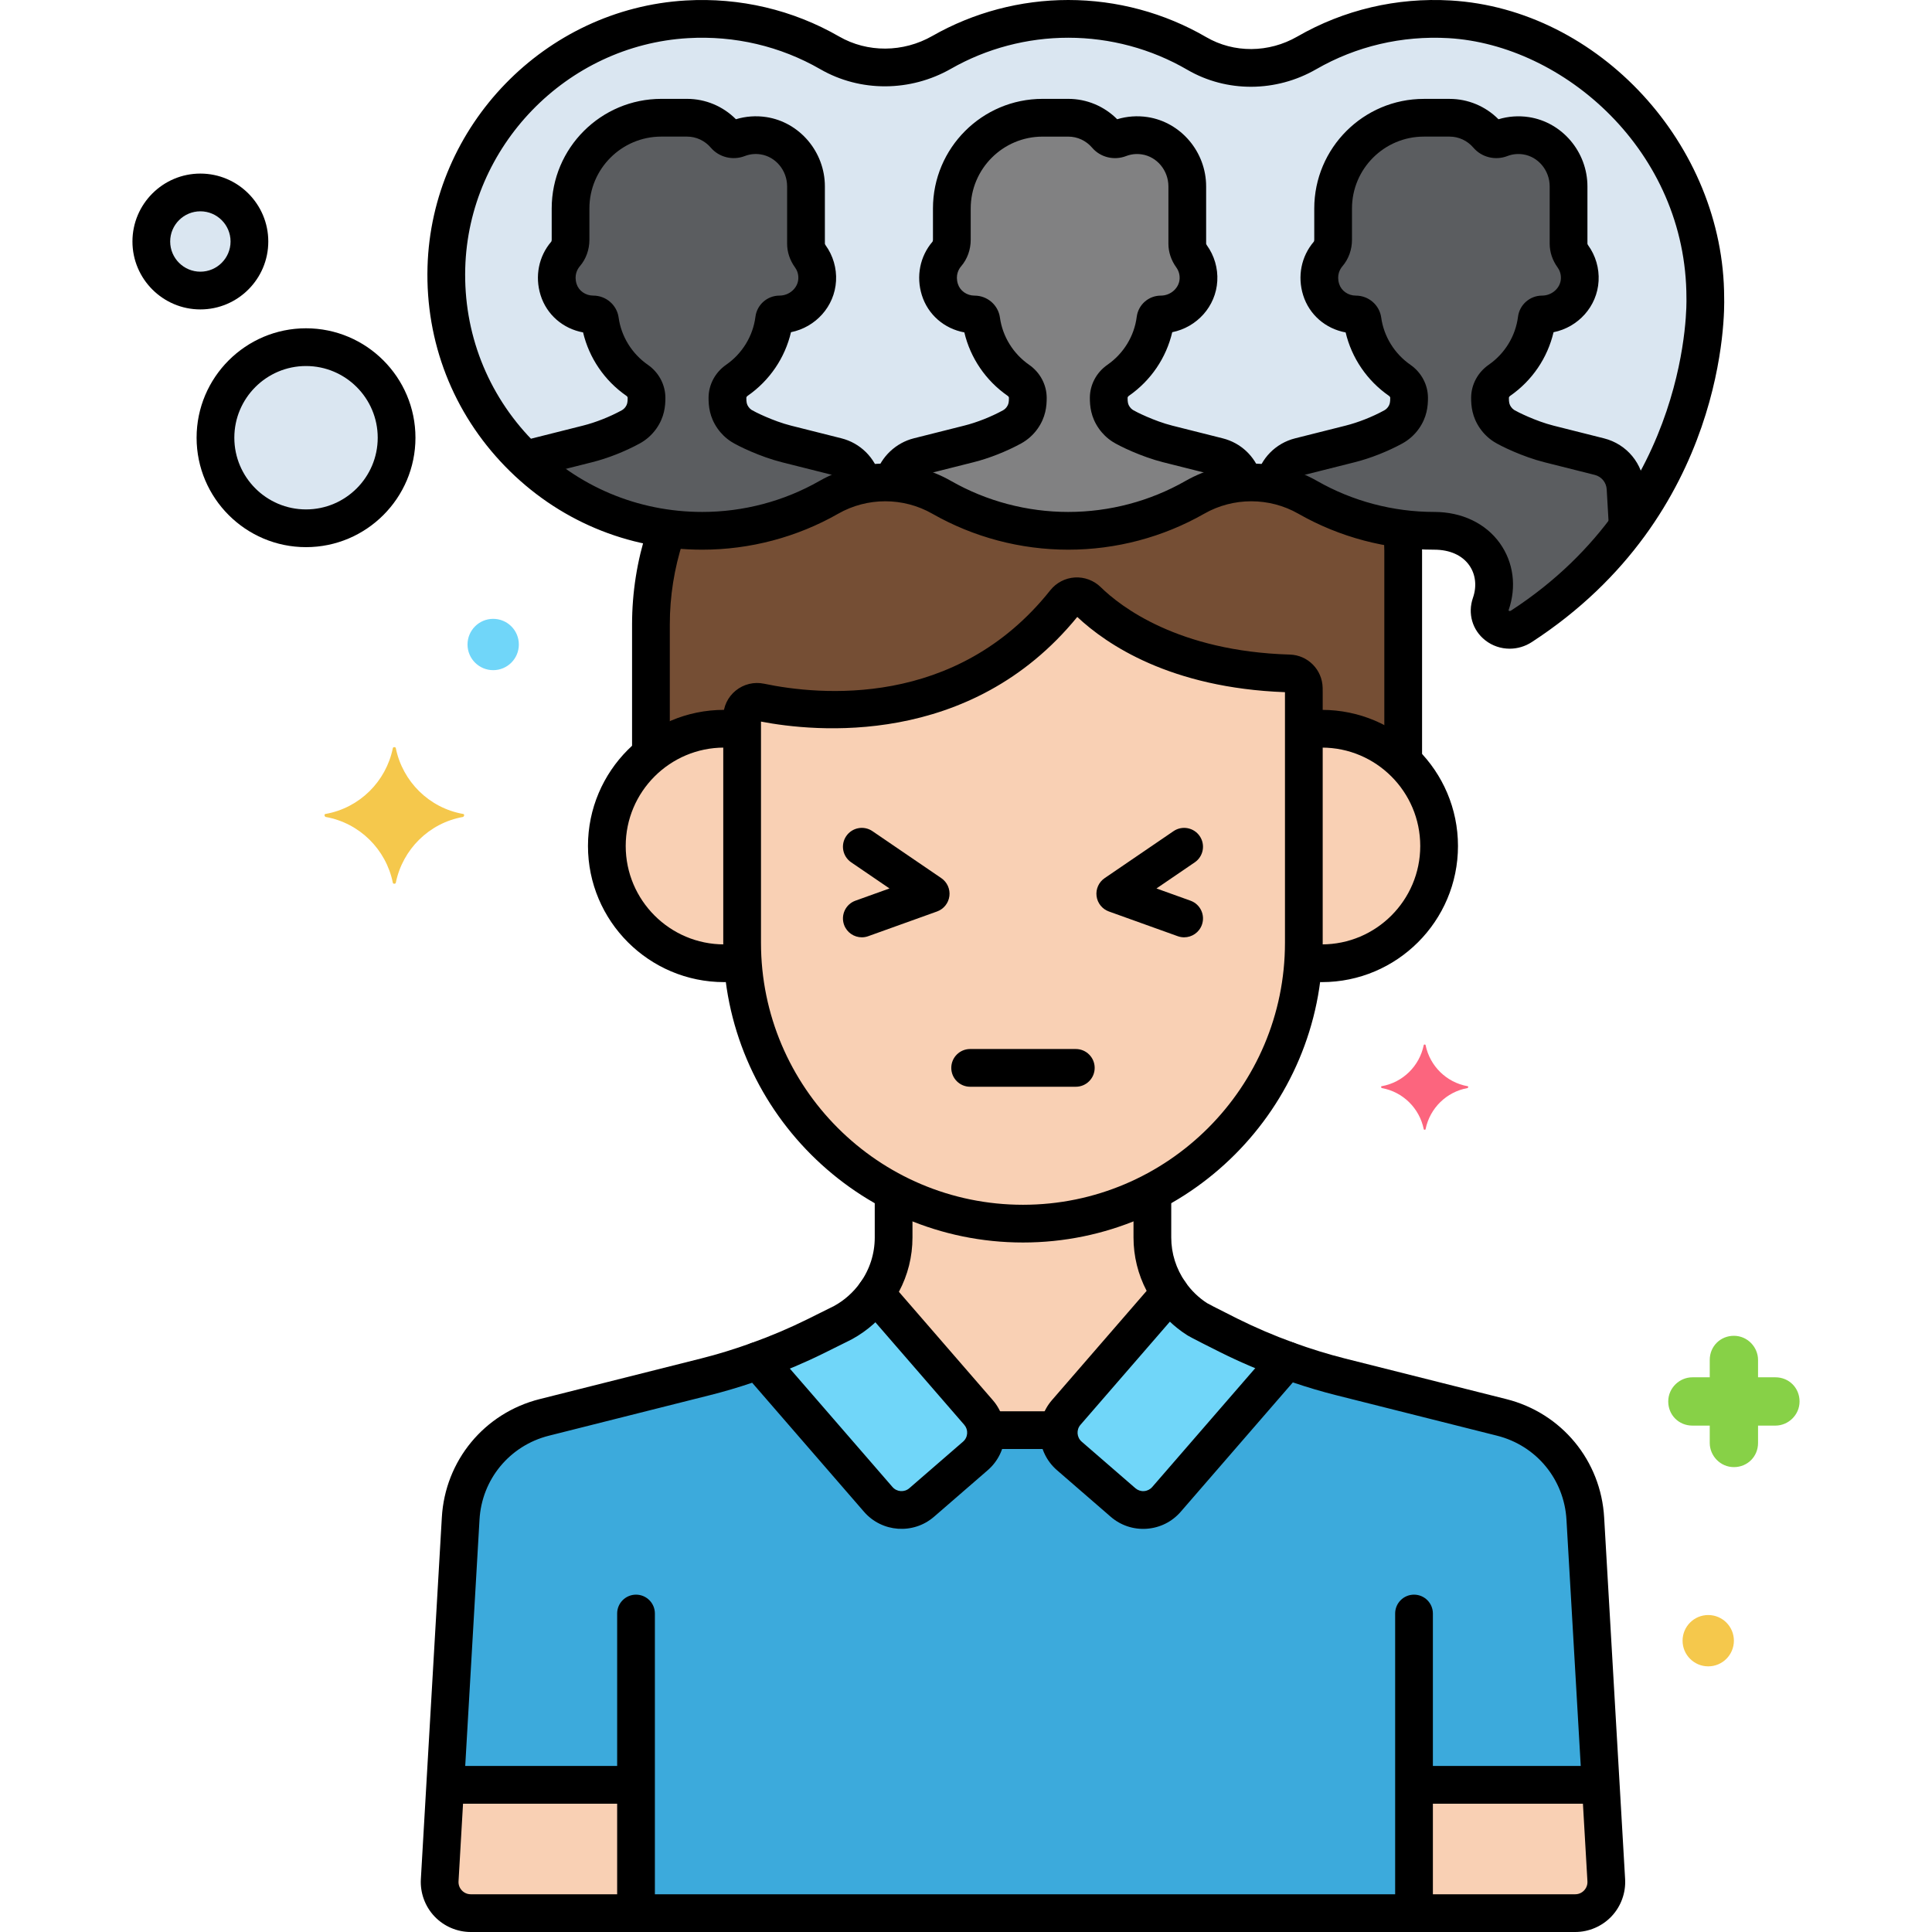
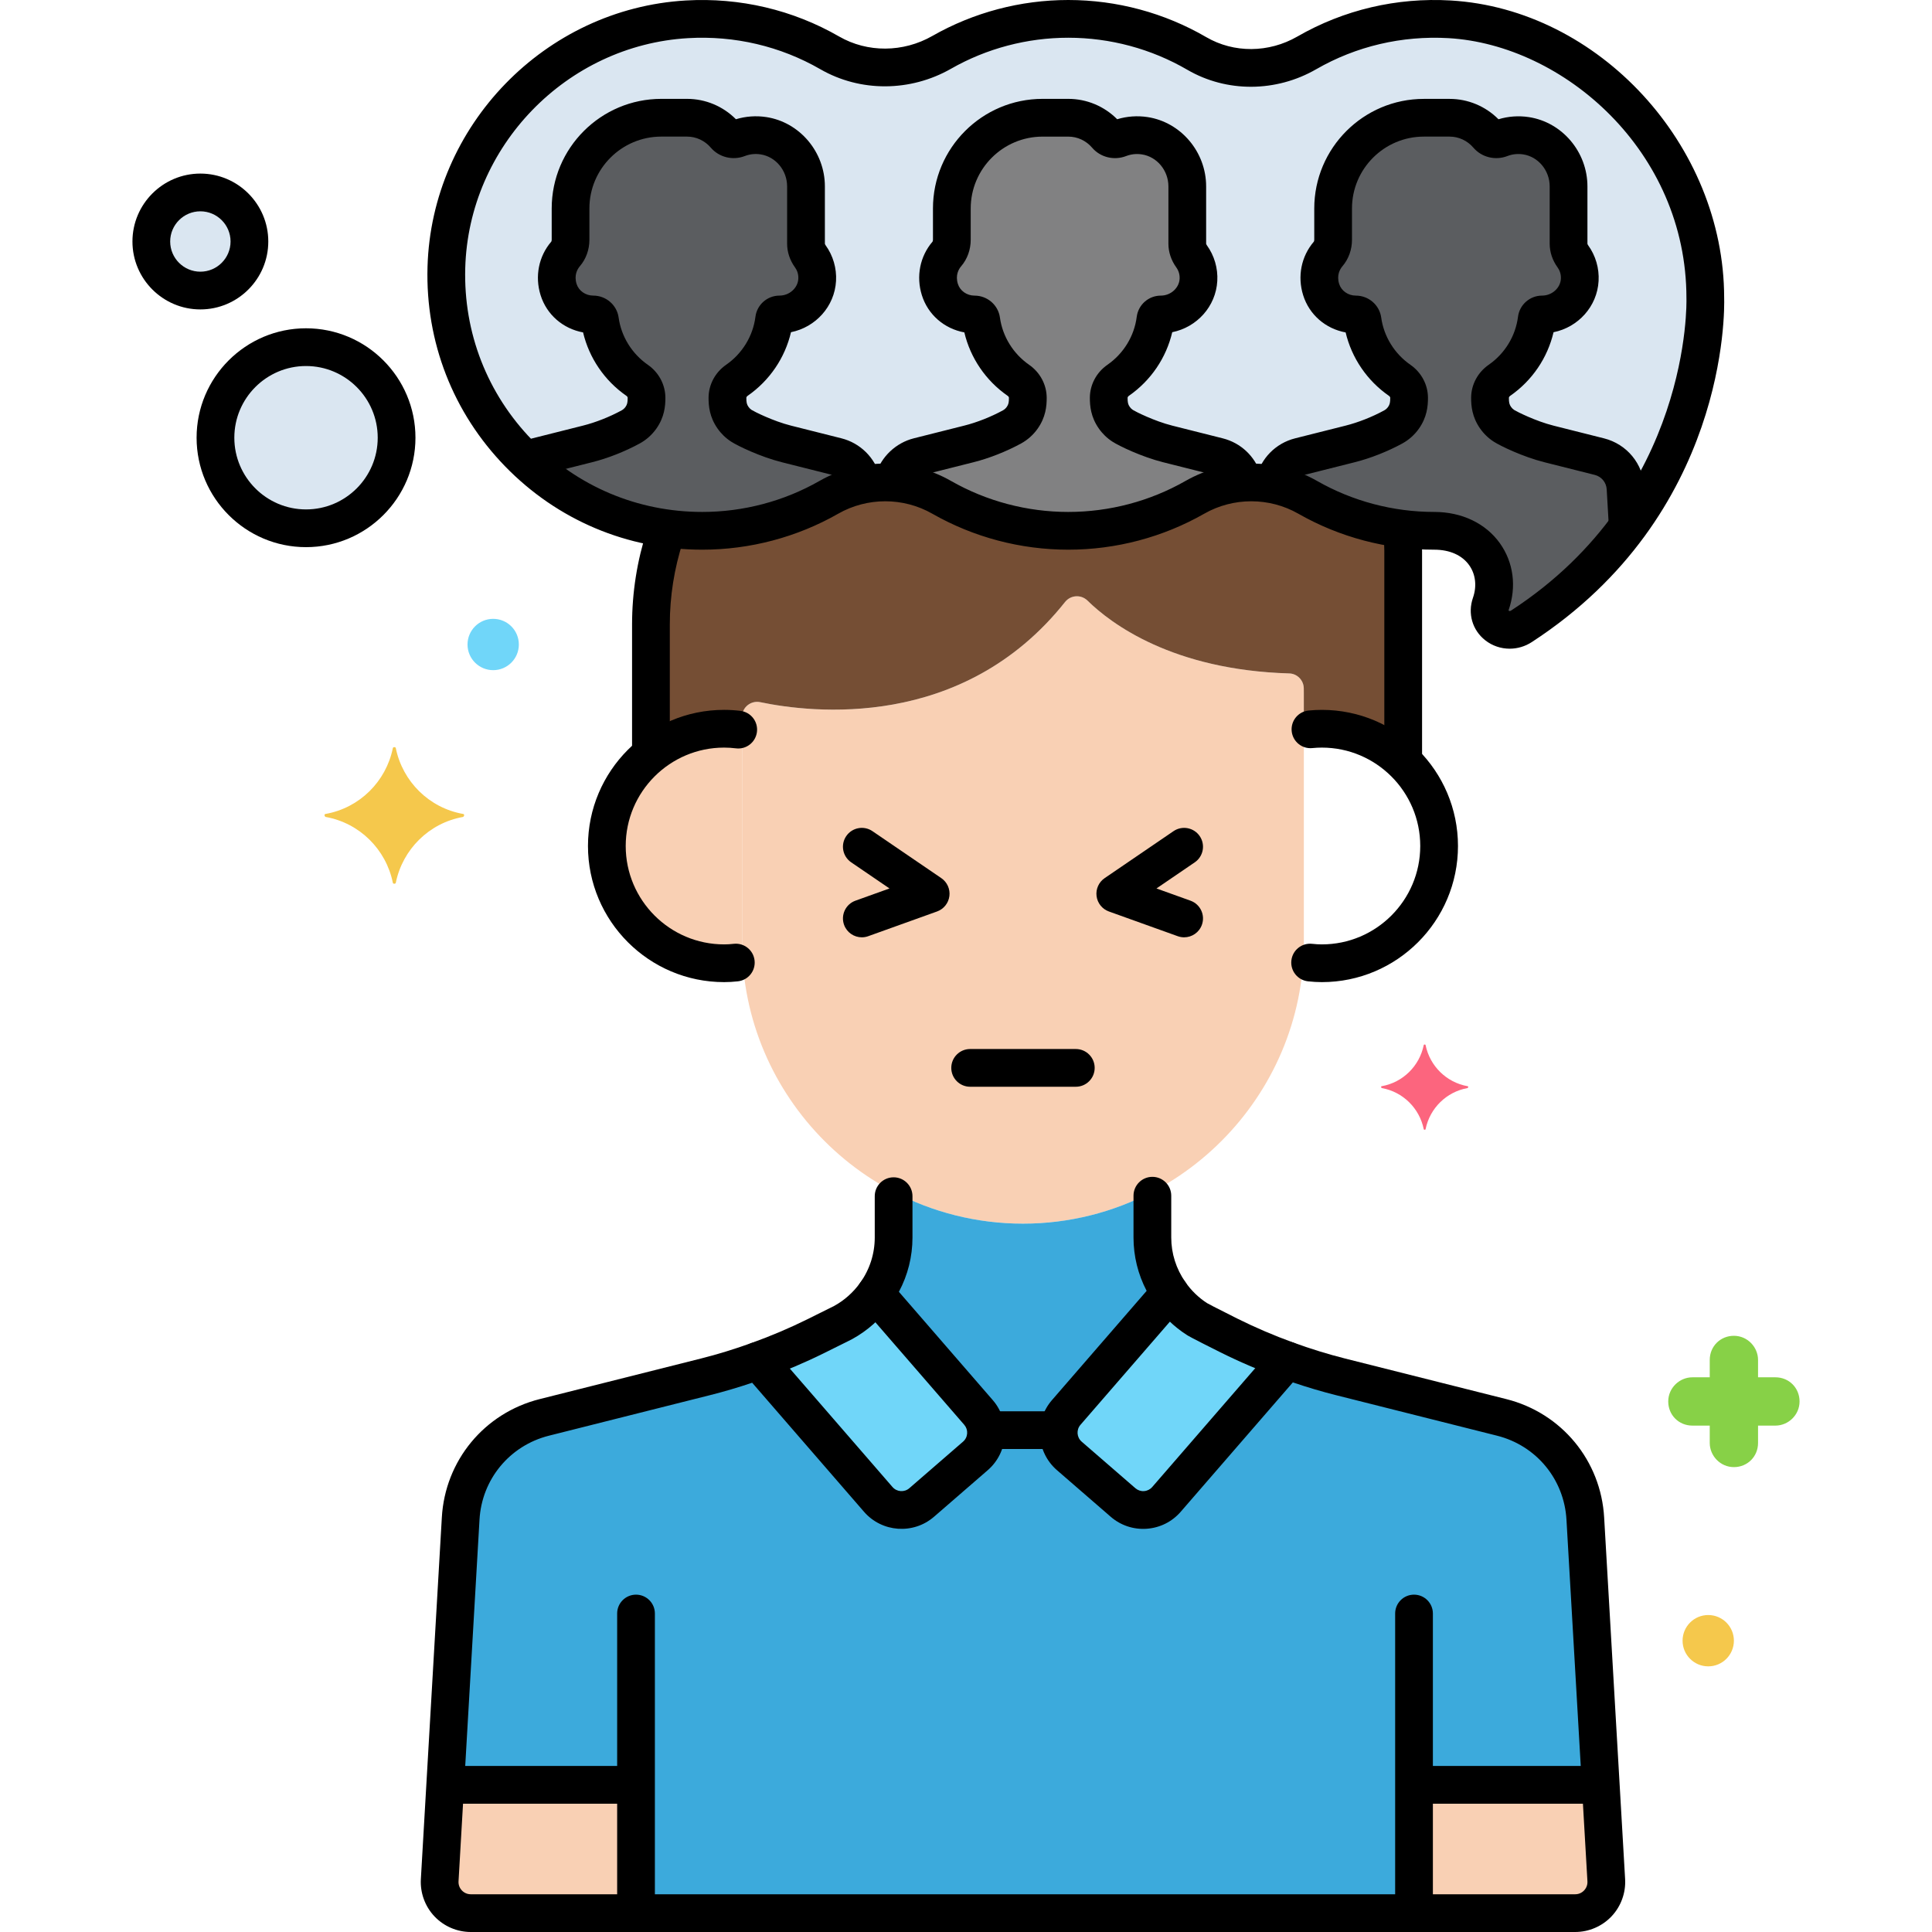
<svg xmlns="http://www.w3.org/2000/svg" x="0px" y="0px" viewBox="0 0 256 256" xml:space="preserve">
  <g id="Layer_1" />
  <g id="Layer_2" />
  <g id="Layer_3" />
  <g id="Layer_4" />
  <g id="Layer_5" />
  <g id="Layer_6" />
  <g id="Layer_7" />
  <g id="Layer_8" />
  <g id="Layer_9" />
  <g id="Layer_10" />
  <g id="Layer_11" />
  <g id="Layer_12" />
  <g id="Layer_13" />
  <g id="Layer_14" />
  <g id="Layer_15" />
  <g id="Layer_16" />
  <g id="Layer_17" />
  <g id="Layer_18" />
  <g id="Layer_19" />
  <g id="Layer_20" />
  <g id="Layer_21" />
  <g id="Layer_22" />
  <g id="Layer_23" />
  <g id="Layer_24" />
  <g id="Layer_25" />
  <g id="Layer_26" />
  <g id="Layer_27" />
  <g id="Layer_28" />
  <g id="Layer_29" />
  <g id="Layer_30" />
  <g id="Layer_31" />
  <g id="Layer_32" />
  <g id="Layer_33" />
  <g id="Layer_34" />
  <g id="Layer_35" />
  <g id="Layer_36">
    <g>
      <g>
        <circle fill="#DAE6F1" cx="26.55" cy="32" r="6.5" />
      </g>
      <g>
        <path fill="#DAE6F1" d="M225.96,39.487c0-20-16.474-35.917-33.886-36.928c-6.911-0.401-13.403,1.27-18.918,4.449    c-4.511,2.599-10.075,2.697-14.574,0.077C153.578,4.17,147.761,2.5,141.552,2.5c-6.103,0-11.827,1.614-16.773,4.436    c-4.589,2.619-10.253,2.709-14.831,0.071c-5.516-3.179-12.009-4.85-18.921-4.448C73.614,3.572,59.635,18.011,59.148,35.446    c-0.536,19.175,14.849,34.888,33.904,34.888c6.104,0,11.829-1.614,16.776-4.438c4.632-2.644,10.317-2.644,14.949,0    c4.947,2.824,10.672,4.438,16.776,4.438c6.104,0,11.829-1.614,16.776-4.438c4.632-2.644,10.317-2.644,14.949,0    c4.947,2.824,10.672,4.438,16.776,4.438c6.047,0,9.138,4.94,7.484,9.695c-0.846,2.432,1.911,4.361,4.069,2.957    C226.96,66.487,225.96,39.487,225.96,39.487z" />
      </g>
      <g>
        <path fill="#5B5D60" d="M110.882,60.502l-6.686-1.683c-2.634-0.663-5.369-2.021-5.956-2.399    c-0.446-0.287-0.823-0.658-1.119-1.083c-0.647-0.927-0.736-1.799-0.731-2.64c0.005-0.929,0.487-1.778,1.251-2.307    c2.655-1.843,4.514-4.757,4.94-8.104c0.045-0.355,0.351-0.618,0.708-0.618c2.6,0,4.842-1.984,4.99-4.58    c0.067-1.17-0.282-2.254-0.911-3.124c-0.356-0.492-0.571-1.072-0.571-1.68v-7.589c0-3.311-2.369-6.214-5.642-6.713    c-1.197-0.182-2.342-0.033-3.368,0.362c-0.597,0.23-1.286,0.079-1.701-0.407c-1.221-1.429-3.031-2.34-5.047-2.34h-3.417    c-6.612,0-12.023,5.41-12.023,12.023v4.148c0,0.683-0.217,1.36-0.661,1.878c-1.033,1.206-1.487,2.921-0.924,4.72    c0.621,1.984,2.509,3.3,4.588,3.3h0.033c0.439,0,0.8,0.318,0.859,0.744c0.456,3.294,2.302,6.159,4.923,7.978    c0.764,0.53,1.246,1.38,1.251,2.309c0.004,0.851-0.088,1.739-0.753,2.672c-0.348,0.488-0.804,0.901-1.347,1.197    c-1.659,0.906-3.724,1.751-5.698,2.249l-6.694,1.685c-0.499,0.126-0.961,0.333-1.376,0.602c6.072,5.721,14.251,9.23,23.252,9.23    c6.104,0,11.829-1.614,16.776-4.438c1.407-0.803,2.913-1.359,4.456-1.674C113.991,62.43,112.673,60.953,110.882,60.502z" />
      </g>
      <g>
        <path fill="#818182" d="M124.776,65.897c4.947,2.824,10.672,4.438,16.776,4.438c6.104,0,11.829-1.614,16.776-4.438    c2.005-1.144,4.208-1.791,6.437-1.945c-0.375-1.671-1.66-3.021-3.362-3.449l-6.686-1.683c-2.634-0.663-5.369-2.021-5.956-2.399    c-0.446-0.287-0.823-0.658-1.119-1.083c-0.647-0.927-0.736-1.799-0.731-2.64c0.005-0.929,0.487-1.778,1.251-2.307    c2.655-1.843,4.514-4.757,4.94-8.104c0.045-0.355,0.351-0.618,0.708-0.618c2.6,0,4.842-1.984,4.99-4.58    c0.067-1.17-0.282-2.254-0.911-3.124c-0.356-0.492-0.571-1.072-0.571-1.68v-7.589c0-3.311-2.369-6.214-5.642-6.713    c-1.197-0.182-2.342-0.033-3.368,0.362c-0.597,0.23-1.286,0.079-1.701-0.407c-1.221-1.429-3.031-2.34-5.047-2.34h-3.417    c-6.612,0-12.023,5.41-12.023,12.023v4.148c0,0.683-0.217,1.36-0.661,1.878c-1.033,1.206-1.486,2.921-0.924,4.72    c0.621,1.984,2.509,3.3,4.588,3.3h0.033c0.439,0,0.799,0.318,0.859,0.744c0.456,3.294,2.302,6.159,4.923,7.978    c0.764,0.53,1.246,1.38,1.251,2.309c0.004,0.851-0.088,1.739-0.753,2.672c-0.348,0.488-0.804,0.901-1.347,1.197    c-1.659,0.906-3.723,1.751-5.698,2.249l-6.694,1.685c-1.701,0.428-2.986,1.779-3.361,3.449    C120.566,64.104,122.77,64.752,124.776,65.897z" />
      </g>
      <g>
        <path fill="#5B5D60" d="M215.391,64.704c-0.112-2.008-1.517-3.711-3.467-4.202l-6.686-1.683    c-2.634-0.663-5.369-2.021-5.956-2.399c-0.446-0.287-0.823-0.658-1.119-1.083c-0.647-0.927-0.736-1.799-0.731-2.64    c0.005-0.929,0.487-1.778,1.251-2.307c2.655-1.843,4.514-4.757,4.94-8.104c0.045-0.355,0.351-0.618,0.708-0.618    c2.6,0,4.842-1.984,4.99-4.58c0.067-1.17-0.282-2.254-0.911-3.124c-0.356-0.492-0.571-1.072-0.571-1.68v-7.589    c0-3.311-2.369-6.214-5.642-6.713c-1.197-0.182-2.342-0.033-3.368,0.362c-0.597,0.23-1.286,0.079-1.701-0.407    c-1.221-1.429-3.031-2.34-5.047-2.34h-3.417c-6.612,0-12.023,5.41-12.023,12.023v4.148c0,0.683-0.217,1.36-0.661,1.878    c-1.033,1.206-1.486,2.921-0.924,4.72c0.621,1.984,2.509,3.3,4.588,3.3h0.033c0.439,0,0.8,0.318,0.859,0.744    c0.456,3.294,2.302,6.159,4.923,7.978c0.764,0.53,1.246,1.38,1.251,2.309c0.004,0.851-0.088,1.739-0.753,2.672    c-0.348,0.488-0.804,0.901-1.347,1.197c-1.659,0.906-3.724,1.751-5.698,2.249l-6.694,1.685c-1.791,0.451-3.109,1.927-3.401,3.719    c1.544,0.315,3.051,0.871,4.46,1.675c4.947,2.824,10.672,4.438,16.776,4.438c6.047,0,9.138,4.94,7.484,9.695    c-0.846,2.432,1.911,4.361,4.069,2.957c6.094-3.965,10.652-8.538,14.081-13.196C215.565,67.702,215.46,65.893,215.391,64.704z" />
      </g>
      <g>
        <path fill="#F9D0B4" d="M141.123,79.772c-13.593,17.094-33.644,14.681-40.386,13.27c-1.225-0.256-2.401,0.667-2.402,1.919    c0,0.008,0,0.017,0,0.025v29.936c0,20.468,16.747,37.215,37.215,37.215h0c20.468,0,37.215-16.747,37.215-37.215V91.772    c0-0.194-0.002-0.388-0.006-0.582c-0.021-1.055-0.866-1.925-1.921-1.956c-15.46-0.453-23.606-6.581-26.736-9.649    C143.247,78.747,141.868,78.836,141.123,79.772z" />
      </g>
      <g>
        <path fill="#754E34" d="M173.277,65.897c-4.632-2.644-10.317-2.644-14.949,0c-4.947,2.824-10.672,4.438-16.776,4.438    c-6.104,0-11.829-1.614-16.776-4.438c-4.632-2.644-10.317-2.644-14.949,0c-4.946,2.824-10.672,4.438-16.776,4.438    c-1.563,0-3.098-0.116-4.605-0.321c-1.415,3.992-2.194,8.279-2.194,12.741v17.212c2.658-2.127,6.025-3.407,9.694-3.407    c0.813,0,1.609,0.069,2.388,0.189v-1.763c0-0.008,0-0.017,0-0.025c0.001-1.252,1.177-2.175,2.402-1.919    c6.742,1.411,26.794,3.823,40.386-13.27c0.745-0.937,2.124-1.025,2.978-0.187c3.13,3.068,11.276,9.196,26.736,9.649    c1.055,0.031,1.9,0.901,1.921,1.956c0.004,0.194,0.006,0.388,0.006,0.582v4.978c0.779-0.121,1.575-0.189,2.388-0.189    c4.188,0,7.982,1.665,10.777,4.36V72.973c0-0.993-0.093-1.962-0.226-2.92C181.23,69.48,177.029,68.039,173.277,65.897z" />
      </g>
      <g>
-         <path fill="#F9D0B4" d="M175.153,96.561c-0.813,0-1.609,0.069-2.388,0.189c0,3.96,0,22.286,0,28.173    c0,0.839-0.038,1.67-0.094,2.496c0.81,0.13,1.635,0.217,2.482,0.217c8.581,0,15.537-6.956,15.537-15.537    S183.734,96.561,175.153,96.561z" />
-       </g>
+         </g>
      <g>
        <path fill="#F9D0B4" d="M98.335,124.923c0-3.856,0-20.507,0-28.173c-0.779-0.121-1.575-0.189-2.388-0.189    c-8.581,0-15.538,6.957-15.538,15.538s6.956,15.537,15.538,15.537c0.847,0,1.672-0.086,2.482-0.217v-0.001    C98.373,126.593,98.335,125.762,98.335,124.923z" />
      </g>
      <g>
        <path fill="#70D6F9" d="M148.807,199.086c1.703,1.476,4.28,1.292,5.756-0.411l15.969-18.424    c-2.634-0.957-5.216-2.055-7.726-3.309c-2.081-1.04-3.882-1.955-4.216-2.17c-1.425-0.918-2.629-2.103-3.577-3.462l-13.737,15.849    c-1.476,1.703-1.292,4.28,0.411,5.756L148.807,199.086z" />
      </g>
      <g>
        <path fill="#70D6F9" d="M111.711,175.246c-0.174,0.095-1.771,0.888-3.681,1.832c-2.466,1.22-5.002,2.288-7.588,3.221    l15.927,18.375c1.476,1.703,4.053,1.887,5.756,0.411l7.119-6.17c1.703-1.476,1.887-4.053,0.411-5.756l-13.641-15.738    C114.904,172.98,113.446,174.299,111.711,175.246z" />
      </g>
      <g>
        <path fill="#3CAADC" d="M122.126,199.086c-1.703,1.476-4.28,1.292-5.756-0.411L100.443,180.3    c-2.276,0.821-4.589,1.54-6.938,2.131l-21.388,5.383c-6.233,1.569-10.721,7.008-11.078,13.425l-2.778,47.899    c-0.137,2.367,1.745,4.362,4.116,4.362h146.344c2.371,0,4.254-1.995,4.116-4.362l-2.778-47.899    c-0.357-6.417-4.846-11.856-11.078-13.425l-21.363-5.377c-2.401-0.604-4.763-1.342-7.087-2.186l-15.969,18.424    c-1.476,1.703-4.053,1.887-5.756,0.411l-7.119-6.17c-1.703-1.476-1.887-4.053-0.411-5.756l13.737-15.849    c-1.475-2.115-2.319-4.659-2.319-7.338v-6.057c-5.14,2.69-10.97,4.223-17.145,4.223h0c-6.174,0-12.005-1.532-17.145-4.223v6.057    c0,2.725-0.867,5.314-2.39,7.449l13.641,15.738c1.476,1.703,1.292,4.28-0.411,5.756L122.126,199.086z" />
      </g>
      <g>
-         <path fill="#F9D0B4" d="M129.656,187.159c0.591,0.682,0.904,1.505,0.972,2.341h9.679c0.068-0.836,0.38-1.659,0.972-2.341    l13.737-15.849c-1.475-2.115-2.319-4.659-2.319-7.338v-6.057c-5.14,2.69-10.97,4.223-17.145,4.223h0    c-6.174,0-12.005-1.532-17.145-4.223v6.057c0,2.725-0.867,5.314-2.39,7.449L129.656,187.159z" />
-       </g>
+         </g>
      <g>
        <path fill="#F9D0B4" d="M62.378,253.5h21.898v-17H58.994l-0.733,12.638C58.124,251.505,60.007,253.5,62.378,253.5z" />
      </g>
      <g>
        <path fill="#F9D0B4" d="M212.839,249.138l-0.733-12.638h-24.74v17h21.357C211.093,253.5,212.976,251.505,212.839,249.138z" />
      </g>
      <g>
-         <path d="M135.55,164.638c-21.899,0-39.715-17.816-39.715-39.715V94.987c0.001-1.37,0.603-2.627,1.649-3.478    c1.059-0.859,2.431-1.194,3.765-0.913c7.235,1.514,25.418,3.339,37.917-12.38l0,0c0.796-1.001,1.981-1.62,3.253-1.699    c1.261-0.077,2.521,0.388,3.432,1.281c2.593,2.542,10.225,8.501,25.06,8.936c2.391,0.071,4.3,2.006,4.348,4.406    c0.004,0.214,0.006,0.422,0.006,0.632v33.151C175.265,146.822,157.449,164.638,135.55,164.638z M100.835,95.613v29.311    c0,19.142,15.573,34.715,34.715,34.715c19.142,0,34.715-15.573,34.715-34.715l0-33.207c-15.154-0.563-23.625-6.308-27.521-9.97    C128.556,99.144,107.823,96.963,100.835,95.613z M141.123,79.772h0.01H141.123z" />
-       </g>
+         </g>
      <g>
        <path d="M185.93,102.542c-1.381,0-2.5-1.119-2.5-2.5V72.973c0-0.513-0.029-1.047-0.088-1.633    c-0.139-1.374,0.861-2.601,2.235-2.74c1.372-0.146,2.6,0.861,2.74,2.235c0.077,0.755,0.114,1.455,0.114,2.138v27.068    C188.43,101.422,187.311,102.542,185.93,102.542z" />
      </g>
      <g>
        <path d="M86.252,101.625c-1.381,0-2.5-1.119-2.5-2.5v-16.37c0-4.252,0.665-8.462,1.977-12.512    c0.425-1.313,1.834-2.034,3.149-1.608c1.313,0.425,2.033,1.835,1.608,3.149c-1.15,3.551-1.733,7.242-1.733,10.971v16.37    C88.752,100.506,87.633,101.625,86.252,101.625z" />
      </g>
      <g>
        <path d="M175.153,130.136c-0.594,0-1.192-0.034-1.83-0.105c-1.372-0.152-2.361-1.388-2.209-2.761    c0.153-1.372,1.382-2.36,2.761-2.209c0.452,0.05,0.87,0.075,1.278,0.075c7.188,0,13.037-5.849,13.037-13.038    s-5.849-13.038-13.037-13.038c-0.412,0-0.835,0.021-1.26,0.064c-1.371,0.14-2.599-0.864-2.737-2.238    c-0.138-1.374,0.864-2.599,2.238-2.737c0.589-0.06,1.181-0.089,1.759-0.089c9.946,0,18.037,8.092,18.037,18.038    S185.099,130.136,175.153,130.136z" />
      </g>
      <g>
        <path d="M95.947,130.136c-9.946,0-18.038-8.092-18.038-18.038s8.092-18.038,18.038-18.038c0.713,0,1.445,0.046,2.177,0.136    c1.37,0.169,2.344,1.417,2.175,2.787c-0.169,1.371-1.417,2.352-2.787,2.175c-0.529-0.065-1.055-0.098-1.564-0.098    c-7.189,0-13.038,5.849-13.038,13.038s5.849,13.038,13.038,13.038c0.407,0,0.825-0.024,1.277-0.075    c1.378-0.152,2.608,0.837,2.761,2.209c0.152,1.373-0.837,2.608-2.209,2.761C97.139,130.102,96.541,130.136,95.947,130.136z" />
      </g>
      <g>
        <path d="M187.365,254.156c-1.381,0-2.5-1.119-2.5-2.5V213.8c0-1.381,1.119-2.5,2.5-2.5s2.5,1.119,2.5,2.5v37.856    C189.865,253.037,188.746,254.156,187.365,254.156z" />
      </g>
      <g>
        <path d="M84.276,254.156c-1.381,0-2.5-1.119-2.5-2.5V213.8c0-1.381,1.119-2.5,2.5-2.5s2.5,1.119,2.5,2.5v37.856    C86.776,253.037,85.657,254.156,84.276,254.156z" />
      </g>
      <g>
        <path d="M170.532,182.751c-0.284,0-0.572-0.048-0.854-0.151c-2.775-1.009-5.463-2.16-7.989-3.422    c-3.907-1.953-4.249-2.173-4.453-2.305c-1.673-1.078-3.111-2.468-4.272-4.132c-0.79-1.132-0.513-2.691,0.62-3.481    c1.13-0.79,2.69-0.514,3.481,0.62c0.787,1.128,1.756,2.067,2.88,2.791c0.09,0.054,0.698,0.395,3.98,2.035    c2.355,1.177,4.866,2.252,7.462,3.195c1.297,0.472,1.967,1.906,1.496,3.204C172.513,182.121,171.554,182.751,170.532,182.751z" />
      </g>
      <g>
        <path d="M100.443,182.8c-1.023,0-1.984-0.633-2.352-1.652c-0.469-1.299,0.204-2.731,1.503-3.2    c2.554-0.922,5.019-1.968,7.328-3.11c1.831-0.906,3.37-1.669,3.605-1.793c1.345-0.735,2.543-1.801,3.452-3.074    c0.802-1.125,2.364-1.385,3.487-0.584c1.125,0.802,1.386,2.363,0.584,3.487c-1.344,1.885-3.122,3.465-5.141,4.568    c-0.088,0.048-0.282,0.153-3.771,1.879c-2.477,1.226-5.117,2.347-7.848,3.332C101.011,182.752,100.725,182.8,100.443,182.8z" />
      </g>
      <g>
        <path d="M208.722,256H62.378c-1.815,0-3.571-0.757-4.817-2.078c-1.246-1.32-1.9-3.117-1.795-4.929l2.778-47.899    c0.42-7.545,5.63-13.859,12.964-15.705l21.388-5.383c2.182-0.549,4.436-1.241,6.699-2.058c0.973-0.35,2.061-0.067,2.738,0.714    l15.927,18.375c0.57,0.658,1.57,0.729,2.23,0.159l7.119-6.17c0.319-0.276,0.511-0.661,0.542-1.082    c0.03-0.421-0.106-0.829-0.382-1.148l-13.641-15.738c-0.756-0.872-0.816-2.148-0.146-3.088c1.26-1.768,1.926-3.841,1.926-5.998    V158.5c0-1.381,1.119-2.5,2.5-2.5s2.5,1.119,2.5,2.5v5.472c0,2.533-0.617,4.987-1.799,7.199l12.438,14.351    c2.376,2.742,2.079,6.906-0.663,9.283l-7.119,6.17c-2.742,2.378-6.906,2.08-9.283-0.663l-14.816-17.093    c-1.872,0.631-3.732,1.179-5.549,1.636l-21.387,5.383c-5.2,1.309-8.895,5.786-9.193,11.14l-2.778,47.904    c-0.026,0.451,0.13,0.879,0.44,1.208c0.31,0.329,0.729,0.509,1.181,0.509h146.344c0.451,0,0.871-0.181,1.18-0.509    c0.31-0.328,0.466-0.757,0.44-1.208l-2.777-47.899c-0.299-5.359-3.993-9.836-9.193-11.145l-21.363-5.377    c-1.866-0.469-3.777-1.036-5.701-1.688l-14.855,17.139c-1.151,1.329-2.751,2.129-4.504,2.254    c-1.752,0.126-3.451-0.44-4.779-1.592l-7.118-6.17c-2.742-2.376-3.04-6.541-0.663-9.283l12.546-14.476    c-1.143-2.184-1.74-4.595-1.74-7.074v-5.534c0-1.381,1.119-2.5,2.5-2.5s2.5,1.119,2.5,2.5v5.534c0,2.111,0.646,4.154,1.87,5.908    c0.655,0.939,0.588,2.203-0.161,3.067l-13.737,15.849c-0.571,0.659-0.5,1.659,0.159,2.23l7.119,6.17    c0.319,0.276,0.731,0.415,1.148,0.382c0.421-0.03,0.806-0.222,1.082-0.541l15.969-18.424c0.678-0.783,1.769-1.066,2.743-0.712    c2.314,0.84,4.616,1.551,6.844,2.111l21.363,5.377c7.334,1.846,12.544,8.16,12.964,15.71l2.777,47.894    c0.105,1.812-0.549,3.609-1.795,4.929C212.293,255.243,210.538,256,208.722,256z" />
      </g>
      <g>
        <path d="M139.792,192h-8.709c-1.381,0-2.5-1.119-2.5-2.5s1.119-2.5,2.5-2.5h8.709c1.381,0,2.5,1.119,2.5,2.5    S141.173,192,139.792,192z" />
      </g>
      <g>
        <path d="M83.521,239h-23.99c-1.381,0-2.5-1.119-2.5-2.5s1.119-2.5,2.5-2.5h23.99c1.381,0,2.5,1.119,2.5,2.5    S84.902,239,83.521,239z" />
      </g>
      <g>
        <path d="M211.484,239h-23.265c-1.381,0-2.5-1.119-2.5-2.5s1.119-2.5,2.5-2.5h23.265c1.381,0,2.5,1.119,2.5,2.5    S212.865,239,211.484,239z" />
      </g>
      <g>
        <path d="M142.55,144h-14c-1.381,0-2.5-1.119-2.5-2.5s1.119-2.5,2.5-2.5h14c1.381,0,2.5,1.119,2.5,2.5S143.931,144,142.55,144z" />
      </g>
      <g>
        <path d="M156.904,124.199c-0.281,0-0.566-0.047-0.845-0.147l-9.124-3.276c-0.885-0.318-1.516-1.104-1.635-2.037    c-0.119-0.932,0.295-1.852,1.071-2.382l9.124-6.224c1.14-0.778,2.696-0.483,3.474,0.657c0.778,1.141,0.484,2.696-0.657,3.474    l-5.075,3.462l4.511,1.62c1.3,0.467,1.975,1.898,1.508,3.198C158.89,123.564,157.929,124.199,156.904,124.199z" />
      </g>
      <g>
        <path d="M114.196,124.199c-1.025,0-1.986-0.635-2.353-1.656c-0.466-1.299,0.208-2.731,1.508-3.198l4.511-1.62l-5.075-3.462    c-1.141-0.778-1.435-2.333-0.657-3.474c0.778-1.14,2.332-1.435,3.474-0.657l9.124,6.224c0.776,0.53,1.19,1.45,1.071,2.382    c-0.119,0.932-0.75,1.719-1.635,2.037l-9.124,3.276C114.762,124.152,114.477,124.199,114.196,124.199z" />
      </g>
      <g>
        <path d="M200.039,85.955c-1.148,0-2.288-0.372-3.229-1.108c-1.717-1.344-2.358-3.557-1.635-5.637    c0.537-1.543,0.354-3.117-0.5-4.319c-0.942-1.325-2.584-2.055-4.623-2.055c-6.322,0-12.552-1.648-18.015-4.767    c-3.846-2.196-8.624-2.196-12.47,0c-5.464,3.119-11.693,4.767-18.015,4.767s-12.551-1.648-18.015-4.767    c-3.846-2.196-8.624-2.196-12.47,0c-5.462,3.118-11.692,4.767-18.015,4.767c-9.92,0-19.193-3.917-26.11-11.031    c-6.915-7.11-10.57-16.496-10.293-26.428C57.172,16.661,72.209,1.15,90.883,0.063c7.146-0.414,14.168,1.236,20.314,4.778    c3.748,2.159,8.478,2.13,12.343-0.077C129.003,1.647,135.231,0,141.552,0c6.432,0,12.756,1.703,18.288,4.924    c3.659,2.131,8.283,2.098,12.067-0.083c6.144-3.541,13.167-5.196,20.312-4.778c19.631,1.14,36.219,19.169,36.241,39.381    c0.054,1.739,0.448,28.758-25.491,45.637C202.072,85.665,201.052,85.955,200.039,85.955z M165.802,61.425    c3.014,0,6.026,0.767,8.714,2.301c4.71,2.688,10.083,4.109,15.537,4.109c3.649,0,6.819,1.516,8.698,4.158    c1.804,2.538,2.222,5.767,1.147,8.858c-0.019,0.051,0.027,0.09,0.098,0.104c0.053,0.014,0.127,0.014,0.246-0.064    c23.892-15.547,23.23-41.056,23.22-41.312c-0.001-0.031-0.001-0.062-0.001-0.092c0-19.501-16.304-33.548-31.531-34.433    c-6.162-0.351-12.228,1.067-17.525,4.119c-5.333,3.073-11.878,3.101-17.08,0.072C152.555,6.468,147.101,5,141.552,5    c-5.453,0-10.825,1.42-15.534,4.107c-5.401,3.083-12.038,3.109-17.317,0.066c-5.299-3.054-11.362-4.477-17.527-4.119    C75.067,5.992,62.098,19.372,61.647,35.516c-0.239,8.57,2.914,16.668,8.879,22.802c5.968,6.137,13.967,9.517,22.525,9.517    c5.455,0,10.827-1.421,15.536-4.109c5.375-3.068,12.054-3.068,17.427,0c4.71,2.688,10.083,4.109,15.537,4.109    s10.826-1.421,15.537-4.109C159.776,62.192,162.79,61.425,165.802,61.425z M228.46,39.487h0.01H228.46z" />
      </g>
      <g>
        <path d="M114.178,66.247c-1.1,0-2.107-0.73-2.41-1.842c-0.199-0.729-0.772-1.295-1.496-1.478l-6.687-1.683    c-2.837-0.714-5.81-2.148-6.7-2.722c-0.713-0.459-1.324-1.05-1.816-1.755c-1.058-1.516-1.186-2.979-1.18-4.083    c0.01-1.718,0.879-3.343,2.325-4.347c2.145-1.488,3.561-3.808,3.886-6.365c0.202-1.598,1.573-2.803,3.188-2.803    c1.305,0,2.424-0.997,2.494-2.222c0.04-0.695-0.218-1.208-0.44-1.517c-0.684-0.947-1.045-2.034-1.045-3.145v-7.589    c0-2.112-1.513-3.936-3.52-4.241c-0.721-0.111-1.423-0.034-2.091,0.223c-1.597,0.614-3.405,0.167-4.501-1.114    c-0.796-0.932-1.943-1.465-3.146-1.465h-3.417c-5.251,0-9.523,4.272-9.523,9.522v4.148c0,1.309-0.448,2.554-1.262,3.504    c-0.32,0.374-0.803,1.176-0.437,2.347c0.285,0.911,1.19,1.547,2.202,1.547c1.705,0,3.139,1.247,3.368,2.901    c0.348,2.517,1.759,4.801,3.872,6.268c1.447,1.005,2.316,2.631,2.326,4.35c0.006,1.123-0.127,2.608-1.217,4.137    c-0.571,0.8-1.326,1.471-2.184,1.939c-1.936,1.057-4.227,1.961-6.287,2.479l-6.694,1.685c-0.152,0.038-0.3,0.095-0.441,0.167    c-1.225,0.632-2.735,0.154-3.369-1.071c-0.635-1.226-0.155-2.735,1.071-3.369c0.483-0.25,0.995-0.444,1.52-0.576l6.693-1.685    c1.668-0.42,3.531-1.156,5.11-2.018c0.202-0.11,0.374-0.264,0.511-0.456c0.226-0.318,0.291-0.589,0.288-1.208    c0-0.09-0.068-0.193-0.177-0.268c-2.894-2.009-4.935-5.02-5.732-8.399c-2.651-0.483-4.82-2.343-5.629-4.93    c-0.782-2.498-0.254-5.149,1.411-7.093c0.023-0.028,0.06-0.118,0.06-0.252v-4.148c0-8.008,6.515-14.522,14.523-14.522h3.417    c2.435,0,4.756,0.976,6.471,2.7c1.294-0.393,2.669-0.492,4.021-0.287c4.428,0.675,7.766,4.624,7.766,9.185v7.589    c0,0.03,0.021,0.109,0.098,0.216c0.986,1.363,1.476,3.042,1.38,4.729c-0.193,3.383-2.704,6.128-5.969,6.787    c-0.792,3.392-2.833,6.41-5.74,8.427c-0.108,0.075-0.175,0.178-0.176,0.269c-0.003,0.609,0.06,0.877,0.281,1.194    c0.118,0.169,0.26,0.308,0.423,0.413c0.353,0.224,2.835,1.478,5.212,2.076l6.686,1.683c2.472,0.622,4.426,2.542,5.099,5.01    c0.364,1.332-0.421,2.707-1.753,3.07C114.618,66.218,114.396,66.247,114.178,66.247z M105.061,42.6c0,0.001,0,0.002,0,0.003    C105.061,42.602,105.061,42.601,105.061,42.6z" />
      </g>
      <g>
        <path d="M118.435,66.083c-0.248,0-0.5-0.037-0.75-0.115c-1.317-0.414-2.049-1.817-1.636-3.135    c0.734-2.336,2.665-4.158,5.038-4.755l6.693-1.685c1.668-0.42,3.531-1.156,5.11-2.018c0.202-0.111,0.374-0.264,0.51-0.455    c0.227-0.318,0.292-0.589,0.289-1.209c0-0.09-0.068-0.193-0.177-0.268c-2.894-2.009-4.935-5.021-5.732-8.399    c-2.651-0.483-4.82-2.343-5.629-4.93c-0.782-2.498-0.254-5.149,1.411-7.093c0.017-0.02,0.06-0.103,0.06-0.252v-4.148    c0-8.008,6.515-14.522,14.522-14.522h3.417c2.435,0,4.756,0.976,6.471,2.7c1.294-0.393,2.67-0.492,4.021-0.287    c4.428,0.675,7.766,4.624,7.766,9.185v7.589c0,0.03,0.021,0.109,0.098,0.216c0.986,1.363,1.476,3.042,1.38,4.729    c-0.192,3.383-2.703,6.128-5.969,6.787c-0.792,3.391-2.833,6.409-5.74,8.427c-0.108,0.075-0.175,0.178-0.176,0.269    c-0.003,0.609,0.06,0.876,0.281,1.194c0.118,0.169,0.26,0.308,0.424,0.414c0.351,0.223,2.834,1.477,5.21,2.075l6.686,1.683    c2.387,0.601,4.263,2.358,5.02,4.7c0.424,1.314-0.296,2.723-1.61,3.147c-1.314,0.424-2.723-0.297-3.147-1.61    c-0.224-0.692-0.777-1.211-1.482-1.388l-6.686-1.683c-2.838-0.714-5.811-2.148-6.7-2.722c-0.714-0.46-1.325-1.051-1.816-1.755    c-1.058-1.516-1.186-2.979-1.18-4.083c0.01-1.718,0.879-3.343,2.325-4.347c2.145-1.488,3.561-3.808,3.886-6.365    c0.205-1.599,1.575-2.803,3.188-2.803c1.306,0,2.424-0.997,2.494-2.221c0.04-0.696-0.218-1.209-0.44-1.517    c-0.684-0.947-1.045-2.034-1.045-3.145v-7.589c0-2.112-1.513-3.936-3.52-4.241c-0.72-0.111-1.422-0.034-2.091,0.223    c-1.597,0.614-3.406,0.167-4.501-1.114c-0.796-0.932-1.943-1.465-3.146-1.465h-3.417c-5.25,0-9.522,4.272-9.522,9.522v4.148    c0,1.31-0.449,2.555-1.263,3.505c-0.32,0.373-0.802,1.175-0.436,2.346c0.285,0.911,1.19,1.547,2.202,1.547    c1.705,0,3.139,1.247,3.368,2.901c0.348,2.517,1.759,4.801,3.872,6.268c1.447,1.005,2.316,2.631,2.326,4.35    c0.006,1.124-0.127,2.609-1.218,4.138c-0.569,0.799-1.324,1.47-2.183,1.939c-1.936,1.057-4.227,1.961-6.287,2.479l-6.694,1.685    c-0.701,0.176-1.271,0.715-1.487,1.405C120.484,65.4,119.498,66.083,118.435,66.083z" />
      </g>
      <g>
        <path d="M215.665,71.952c-1.314,0-2.417-1.026-2.493-2.355l-0.275-4.748c-0.052-0.926-0.688-1.696-1.582-1.921l-6.686-1.683    c-2.837-0.714-5.81-2.148-6.7-2.722c-0.712-0.459-1.323-1.049-1.815-1.753c-1.058-1.518-1.187-2.979-1.181-4.084    c0.01-1.719,0.879-3.344,2.325-4.348c2.144-1.488,3.561-3.808,3.886-6.366c0.202-1.597,1.573-2.803,3.188-2.803    c1.306,0,2.424-0.997,2.494-2.221c0.04-0.695-0.218-1.209-0.44-1.517c-0.684-0.947-1.045-2.034-1.045-3.145v-7.589    c0-2.112-1.513-3.936-3.519-4.242c-0.719-0.108-1.422-0.034-2.091,0.224c-1.597,0.614-3.405,0.167-4.5-1.114    c-0.796-0.932-1.943-1.465-3.147-1.465h-3.417c-5.25,0-9.522,4.272-9.522,9.522v4.148c0,1.309-0.448,2.554-1.262,3.504    c-0.321,0.375-0.803,1.176-0.437,2.347c0.285,0.911,1.19,1.547,2.202,1.547c1.705,0,3.138,1.247,3.368,2.901    c0.348,2.517,1.759,4.801,3.872,6.268c1.447,1.005,2.316,2.63,2.325,4.35c0.006,1.124-0.127,2.609-1.218,4.138    c-0.569,0.799-1.324,1.47-2.183,1.939c-1.936,1.058-4.227,1.961-6.287,2.479l-6.694,1.685c-0.756,0.19-1.337,0.786-1.516,1.555    c-0.314,1.345-1.655,2.182-3.002,1.867c-1.344-0.313-2.18-1.658-1.867-3.002c0.606-2.6,2.585-4.619,5.165-5.268l6.694-1.685    c1.667-0.42,3.53-1.155,5.11-2.018c0.202-0.111,0.374-0.264,0.51-0.455c0.227-0.318,0.292-0.589,0.289-1.209    c0-0.09-0.068-0.193-0.176-0.268c-2.894-2.009-4.936-5.021-5.733-8.399c-2.651-0.483-4.82-2.343-5.629-4.93    c-0.782-2.497-0.254-5.149,1.411-7.093c0.023-0.028,0.06-0.118,0.06-0.252v-4.148c0-8.008,6.515-14.522,14.522-14.522h3.417    c2.435,0,4.757,0.976,6.472,2.7c1.293-0.394,2.671-0.492,4.02-0.287c4.428,0.675,7.766,4.624,7.766,9.185v7.589    c0,0.03,0.021,0.109,0.098,0.216c0.986,1.364,1.477,3.044,1.38,4.73c-0.192,3.382-2.703,6.127-5.969,6.786    c-0.793,3.393-2.833,6.409-5.74,8.427c-0.108,0.075-0.176,0.178-0.176,0.269c-0.003,0.609,0.06,0.877,0.282,1.195    c0.117,0.167,0.26,0.306,0.423,0.412c0.353,0.224,2.835,1.478,5.212,2.076l6.686,1.683c3.028,0.763,5.18,3.37,5.353,6.487    l0.275,4.742c0.08,1.378-0.973,2.561-2.351,2.64C215.763,71.95,215.713,71.952,215.665,71.952z M206.103,42.6    c0,0.001,0,0.002,0,0.003C206.103,42.602,206.103,42.601,206.103,42.6z" />
      </g>
      <g>
        <circle fill="#DAE6F1" cx="40.55" cy="58" r="12" />
      </g>
      <g>
        <path d="M40.55,72.5c-7.995,0-14.5-6.505-14.5-14.5s6.505-14.5,14.5-14.5s14.5,6.505,14.5,14.5S48.545,72.5,40.55,72.5z     M40.55,48.5c-5.238,0-9.5,4.262-9.5,9.5s4.262,9.5,9.5,9.5s9.5-4.262,9.5-9.5S45.788,48.5,40.55,48.5z" />
      </g>
      <g>
        <path d="M26.55,41c-4.962,0-9-4.038-9-9s4.038-9,9-9s9,4.038,9,9S31.512,41,26.55,41z M26.55,28c-2.206,0-4,1.794-4,4    s1.794,4,4,4s4-1.794,4-4S28.755,28,26.55,28z" />
      </g>
      <g>
        <g>
          <g>
            <path fill="#F5C84C" d="M61.35,107.85c-4.5-0.8-8-4.3-8.9-8.7c0-0.2-0.4-0.2-0.4,0c-0.9,4.4-4.4,7.9-8.9,8.7      c-0.2,0-0.2,0.3,0,0.4c4.5,0.8,8,4.3,8.9,8.7c0,0.2,0.4,0.2,0.4,0c0.9-4.4,4.4-7.9,8.9-8.7      C61.55,108.15,61.55,107.85,61.35,107.85z" />
          </g>
        </g>
      </g>
      <g>
        <g>
          <g>
            <path fill="#FC657E" d="M194.456,143.925c-2.809-0.499-4.995-2.685-5.556-5.432c0-0.125-0.25-0.125-0.25,0      c-0.562,2.747-2.747,4.932-5.556,5.432c-0.125,0-0.125,0.187,0,0.25c2.809,0.499,4.995,2.685,5.556,5.432      c0,0.125,0.25,0.125,0.25,0c0.562-2.747,2.747-4.932,5.556-5.432C194.581,144.112,194.581,143.925,194.456,143.925z" />
          </g>
        </g>
      </g>
      <g>
        <g>
          <g>
-             <path fill="#87D147" d="M235.25,182.5h-2.3v-2.3c0-1.7-1.4-3.2-3.2-3.2s-3.2,1.4-3.2,3.2v2.3h-2.3c-1.7,0-3.2,1.4-3.2,3.2      s1.4,3.2,3.2,3.2h2.3v2.3c0,1.7,1.4,3.2,3.2,3.2s3.2-1.4,3.2-3.2v-2.3h2.3c1.7,0,3.2-1.4,3.2-3.2S237.05,182.5,235.25,182.5z" />
+             <path fill="#87D147" d="M235.25,182.5h-2.3v-2.3c0-1.7-1.4-3.2-3.2-3.2s-3.2,1.4-3.2,3.2v2.3h-2.3c-1.7,0-3.2,1.4-3.2,3.2      s1.4,3.2,3.2,3.2h2.3v2.3c0,1.7,1.4,3.2,3.2,3.2s3.2-1.4,3.2-3.2v-2.3h2.3c1.7,0,3.2-1.4,3.2-3.2S237.05,182.5,235.25,182.5" />
          </g>
        </g>
      </g>
      <g>
        <g>
          <g>
            <circle fill="#70D6F9" cx="65.35" cy="85.4" r="3.4" />
          </g>
        </g>
      </g>
      <g>
        <g>
          <g>
            <circle fill="#F5C84C" cx="226.35" cy="217.4" r="3.4" />
          </g>
        </g>
      </g>
    </g>
  </g>
  <g id="Layer_37" />
  <g id="Layer_38" />
  <g id="Layer_39" />
  <g id="Layer_40" />
  <g id="Layer_41" />
  <g id="Layer_42" />
  <g id="Layer_43" />
  <g id="Layer_44" />
  <g id="Layer_45" />
  <g id="Layer_46" />
  <g id="Layer_47" />
  <g id="Layer_48" />
  <g id="Layer_49" />
  <g id="Layer_50" />
  <g id="Layer_51" />
  <g id="Layer_52" />
  <g id="Layer_53" />
  <g id="Layer_54" />
  <g id="Layer_55" />
  <g id="Layer_56" />
  <g id="Layer_57" />
  <g id="Layer_58" />
  <g id="Layer_59" />
  <g id="Layer_60" />
  <g id="Layer_61" />
  <g id="Layer_62" />
  <g id="Layer_63" />
  <g id="Layer_64" />
  <g id="Layer_65" />
  <g id="Layer_66" />
  <g id="Layer_67" />
  <g id="Layer_68" />
  <g id="Layer_69" />
  <g id="Layer_70" />
</svg>